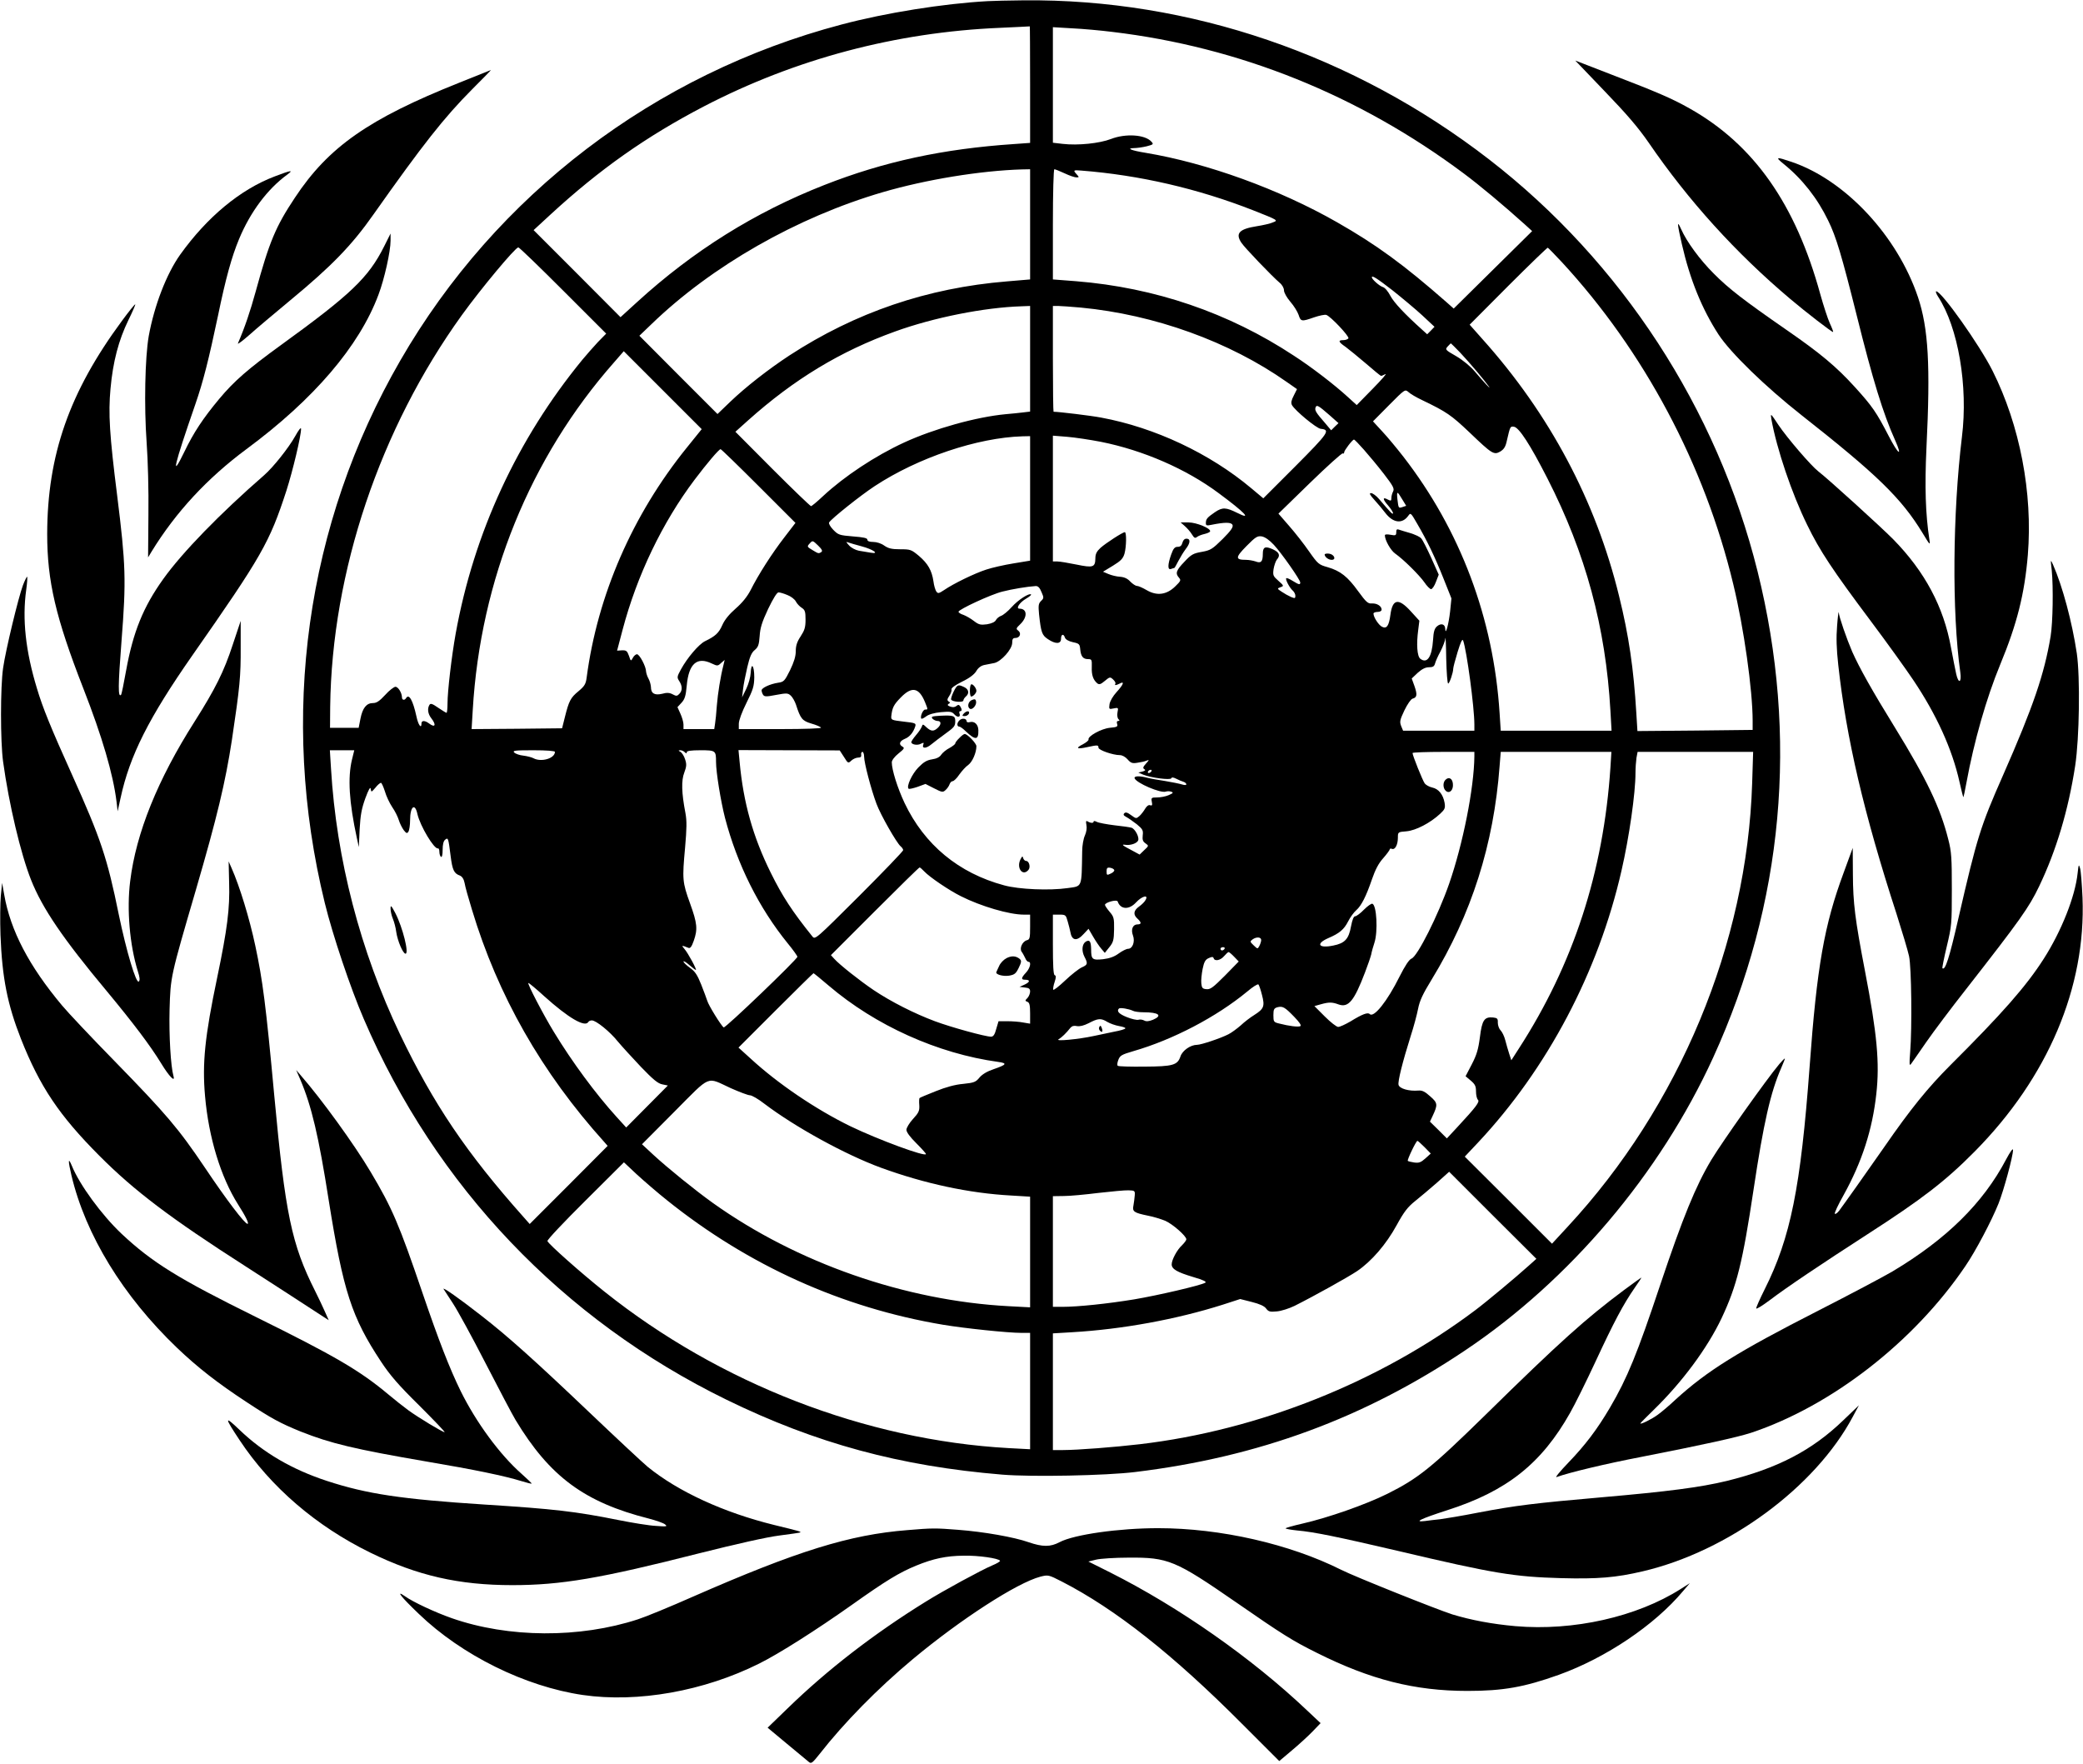
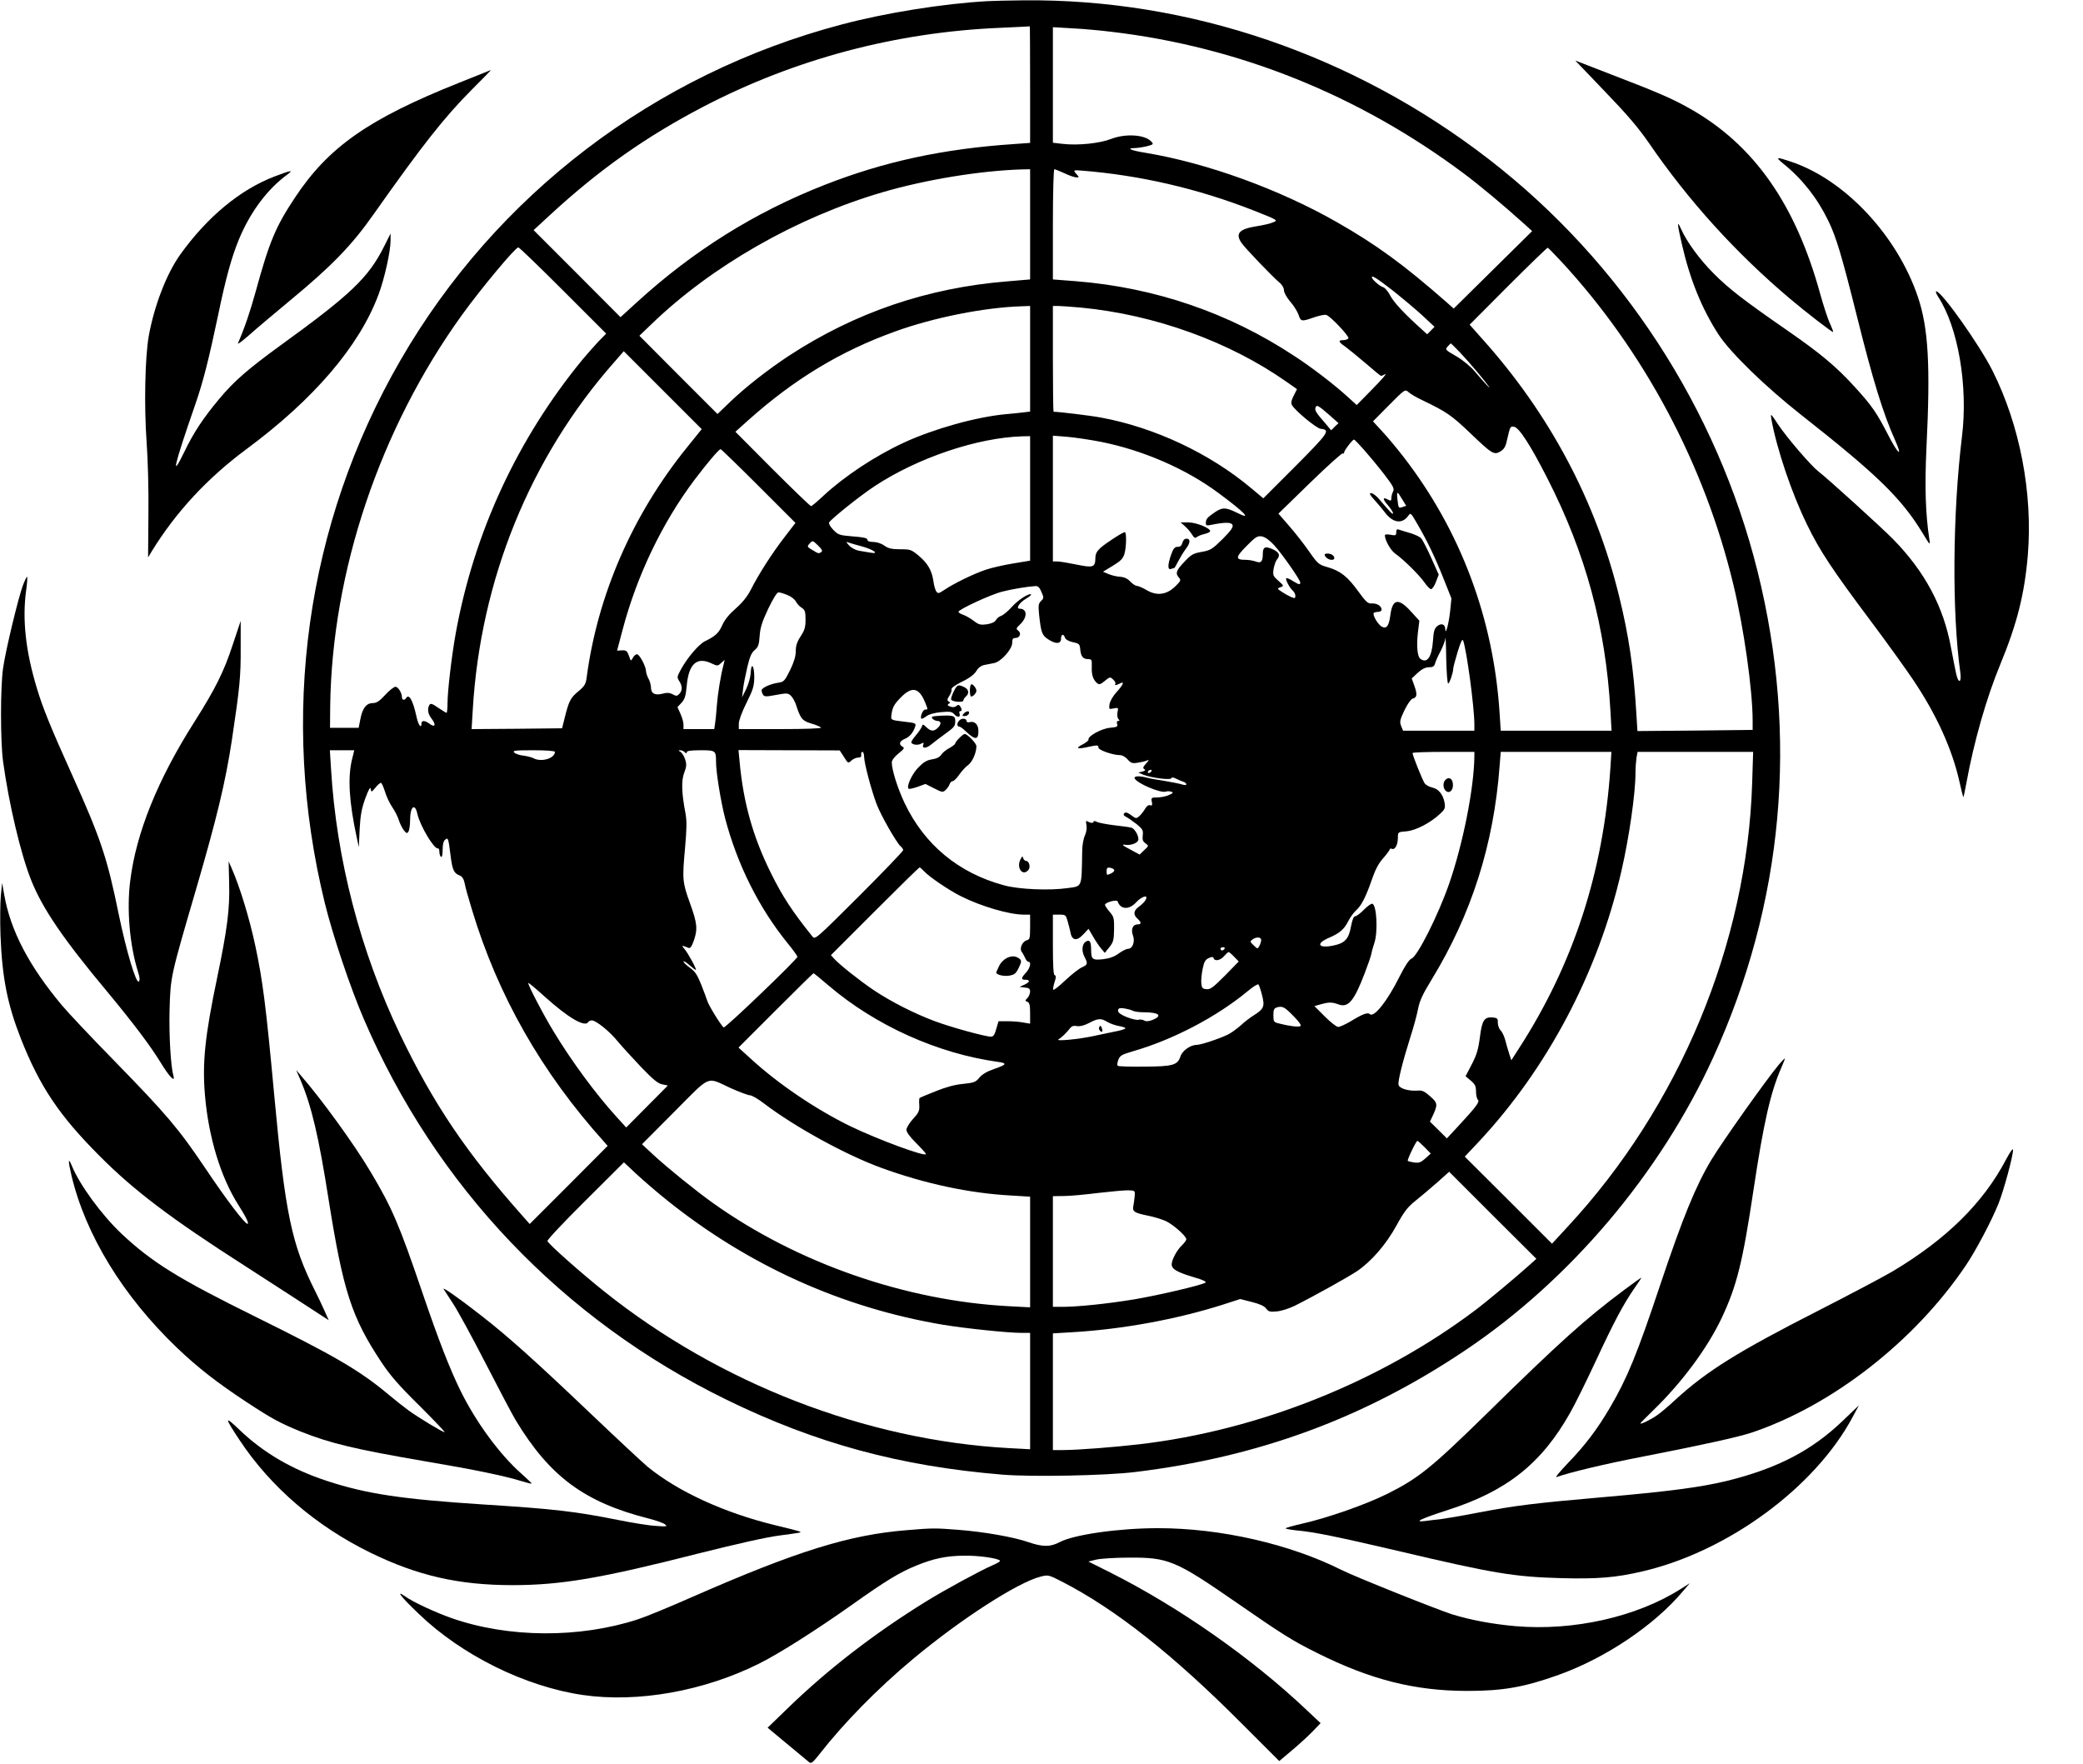
<svg xmlns="http://www.w3.org/2000/svg" version="1.0" width="1280pt" height="1084pt" viewBox="0 0 1280 1084" preserveAspectRatio="xMidYMid meet">
  <g transform="translate(0,1084) scale(0.1,-0.1)" fill="#000000" stroke="none">
    <path d="M6070 10833 c-274 -15 -629 -72 -900 -144 -1147 -303 -2122 -1045 -2710 -2064 -581 -1006 -745 -2188 -464 -3334 48 -196 157 -521 239 -711 442 -1030 1223 -1849 2230 -2341 549 -268 1065 -408 1694 -460 181 -15 637 -6 816 16 758 92 1408 331 2029 748 642 430 1197 1085 1523 1798 433 948 526 1973 273 2989 -249 1000 -836 1901 -1649 2530 -831 643 -1842 988 -2861 978 -91 -1 -190 -3 -220 -5z m260 -512 l0 -359 -97 -7 c-436 -29 -802 -108 -1168 -252 -428 -168 -806 -405 -1150 -719 l-102 -93 -267 268 -267 267 103 95 c303 279 590 481 943 665 562 292 1180 456 1820 483 99 4 181 9 183 9 1 1 2 -160 2 -357z m505 323 c781 -93 1516 -389 2160 -870 98 -73 244 -195 375 -313 l45 -41 -241 -238 -241 -238 -44 39 c-261 229 -430 353 -674 492 -354 202 -797 363 -1175 426 -87 14 -122 28 -72 29 18 0 53 5 78 11 42 11 44 13 29 29 -39 43 -158 51 -248 16 -70 -27 -203 -41 -297 -30 l-60 7 0 355 0 355 118 -7 c64 -3 176 -13 247 -22z m-505 -1182 l0 -339 -142 -12 c-490 -40 -932 -191 -1337 -455 -128 -84 -268 -193 -364 -285 l-78 -75 -240 240 -240 241 73 70 c371 359 895 658 1422 812 267 78 599 132 854 140 l52 1 0 -338z m212 313 c29 -14 62 -25 72 -25 18 0 18 1 3 18 -24 26 -22 28 26 24 360 -28 718 -111 1057 -244 155 -61 155 -62 123 -74 -17 -8 -62 -18 -100 -24 -108 -17 -133 -44 -95 -101 18 -29 192 -210 235 -246 16 -13 27 -33 27 -47 0 -14 17 -44 39 -70 22 -25 44 -61 51 -81 13 -41 18 -42 95 -15 32 11 66 18 75 15 26 -8 143 -132 136 -144 -4 -6 -18 -11 -32 -11 -33 0 -30 -11 14 -41 20 -15 77 -61 126 -103 48 -42 90 -76 93 -76 2 0 14 5 26 11 12 6 -23 -34 -77 -89 l-99 -101 -56 51 c-81 74 -221 182 -331 253 -399 263 -853 418 -1337 457 l-143 11 0 339 c0 194 4 338 9 338 5 0 33 -11 63 -25z m-3082 -720 l265 -265 -51 -52 c-27 -29 -70 -78 -95 -108 -401 -489 -667 -1064 -779 -1684 -25 -140 -50 -353 -50 -428 0 -32 -3 -58 -6 -58 -3 0 -26 14 -51 31 -36 25 -47 29 -54 18 -14 -23 -10 -55 11 -82 33 -42 24 -61 -14 -32 -25 19 -46 19 -46 0 0 -37 -20 -10 -31 43 -22 100 -46 142 -64 112 -9 -15 -25 -12 -25 5 0 27 -23 65 -40 65 -9 0 -38 -22 -63 -50 -35 -38 -53 -50 -75 -50 -40 0 -64 -30 -77 -96 l-11 -56 -88 0 -88 0 1 129 c10 830 305 1708 810 2408 117 162 327 414 346 415 6 0 129 -119 275 -265z m6137 175 c506 -548 878 -1246 1054 -1980 65 -267 119 -651 119 -840 l0 -55 -354 -4 -354 -3 -7 113 c-16 268 -46 475 -106 717 -143 585 -428 1120 -840 1579 l-78 88 237 238 c130 130 240 236 243 235 4 -2 42 -41 86 -88z m-1040 -174 c59 -47 142 -116 183 -154 l75 -70 -22 -23 -23 -23 -32 29 c-109 98 -172 166 -194 207 -14 27 -33 50 -46 54 -21 6 -68 48 -68 60 0 14 30 -5 127 -80z m-2227 -420 l0 -325 -42 -5 c-24 -3 -72 -8 -108 -11 -181 -17 -439 -89 -624 -174 -178 -82 -368 -208 -498 -329 -36 -34 -70 -62 -74 -62 -5 0 -112 103 -237 228 l-228 229 78 70 c283 253 567 425 903 546 237 86 549 148 778 155 l52 2 0 -324z m312 314 c452 -43 913 -209 1265 -457 l63 -44 -20 -40 c-15 -29 -18 -44 -11 -58 19 -34 150 -143 177 -146 61 -6 49 -24 -155 -229 l-198 -198 -74 62 c-255 214 -593 373 -922 434 -62 12 -262 36 -293 36 -2 0 -4 146 -4 325 l0 325 33 0 c17 0 80 -5 139 -10z m2331 -277 c56 -59 151 -172 176 -208 17 -25 -30 26 -87 93 -25 30 -72 69 -113 93 -68 39 -70 41 -53 60 9 10 18 19 20 19 1 0 27 -26 57 -57z m-4753 -584 c-333 -412 -548 -905 -615 -1412 -5 -40 -13 -53 -50 -84 -49 -40 -59 -60 -84 -160 l-17 -68 -278 -3 -278 -2 7 117 c47 801 353 1552 868 2136 l60 69 240 -240 239 -239 -92 -114z m4520 292 c150 -72 178 -92 290 -198 140 -134 150 -140 190 -117 22 14 32 29 40 68 20 86 20 87 43 84 31 -4 100 -110 206 -318 235 -460 358 -914 387 -1427 l7 -123 -341 0 -340 0 -7 108 c-37 583 -242 1126 -593 1578 -39 50 -96 119 -128 153 l-57 62 98 99 c98 99 99 99 120 81 11 -11 49 -33 85 -50z m-569 -93 l54 -48 -23 -22 -22 -22 -37 44 c-57 65 -65 79 -59 96 7 19 17 13 87 -48z m-1841 -510 l0 -383 -103 -17 c-56 -9 -131 -26 -167 -38 -71 -23 -201 -86 -259 -126 -32 -21 -37 -22 -47 -9 -6 8 -15 37 -18 63 -10 67 -34 109 -89 156 -47 39 -52 41 -115 41 -53 0 -73 5 -99 23 -18 13 -46 22 -67 22 -24 0 -36 5 -36 14 0 10 -24 15 -89 20 -83 7 -90 9 -121 41 -18 19 -29 38 -25 45 14 23 193 166 280 223 266 175 632 298 908 306 l47 1 0 -382z m436 347 c259 -52 522 -166 721 -314 165 -122 210 -170 115 -122 -69 34 -90 35 -136 4 -48 -33 -56 -42 -56 -67 0 -15 5 -17 33 -11 84 17 124 17 131 -1 5 -13 -10 -35 -61 -86 -63 -62 -73 -69 -128 -79 -53 -9 -66 -17 -107 -61 -51 -53 -57 -71 -33 -98 13 -15 11 -20 -23 -53 -53 -52 -113 -60 -176 -23 -24 14 -51 26 -60 26 -8 0 -26 12 -40 26 -16 18 -36 28 -63 30 -21 1 -53 9 -72 17 l-33 14 61 37 c49 30 62 44 71 74 12 44 13 132 2 132 -13 0 -115 -66 -149 -96 -24 -22 -32 -38 -32 -65 -1 -55 -14 -59 -116 -38 -49 10 -102 19 -117 19 l-28 0 0 386 0 387 88 -7 c48 -4 141 -18 208 -31z m1615 -48 c30 -34 86 -101 123 -149 57 -74 65 -90 57 -107 -6 -11 -11 -29 -11 -41 0 -18 -3 -19 -21 -10 -34 19 -34 3 0 -35 17 -20 31 -41 31 -48 -1 -11 -11 -1 -86 87 -17 20 -39 36 -49 36 -13 0 -8 -10 21 -42 22 -24 52 -60 67 -80 48 -62 104 -69 141 -17 14 20 16 18 54 -48 62 -106 109 -204 162 -337 l49 -123 -8 -79 c-9 -81 -29 -153 -30 -108 -1 29 -25 37 -50 16 -16 -13 -22 -33 -25 -85 -7 -104 -36 -147 -78 -115 -20 15 -25 90 -13 178 l7 56 -52 57 c-76 84 -113 78 -126 -21 -9 -68 -23 -88 -52 -73 -21 11 -52 59 -52 81 0 5 11 10 25 10 15 0 25 6 25 14 0 22 -29 40 -60 38 -24 -2 -35 8 -84 75 -65 90 -109 125 -188 148 -54 15 -60 20 -114 97 -31 45 -86 115 -122 156 l-66 76 193 188 c106 103 197 185 202 182 5 -3 9 0 9 7 0 11 50 77 60 78 3 1 30 -27 61 -62z m-3719 -224 l226 -226 -69 -90 c-75 -97 -159 -228 -207 -324 -21 -40 -51 -77 -91 -112 -39 -34 -68 -69 -82 -101 -22 -50 -43 -69 -107 -100 -38 -19 -108 -101 -147 -172 -25 -46 -26 -50 -11 -73 20 -31 20 -59 0 -79 -13 -14 -19 -14 -41 -2 -19 10 -36 11 -64 3 -47 -11 -69 2 -69 42 -1 14 -7 37 -15 51 -8 14 -14 34 -15 44 0 30 -40 106 -56 106 -7 0 -19 -10 -25 -22 -12 -22 -13 -22 -24 12 -11 30 -16 35 -43 34 l-30 -2 34 129 c88 333 244 658 442 921 77 102 150 188 160 188 4 0 109 -102 234 -227z m3957 -85 l22 -36 -21 -7 c-27 -9 -26 -9 -33 48 -5 52 -2 52 32 -5z m-791 -276 c49 -53 162 -215 162 -231 0 -16 -8 -14 -47 10 -19 12 -36 19 -39 16 -7 -7 21 -60 40 -76 9 -8 16 -22 16 -32 0 -16 -3 -17 -27 -7 -16 7 -41 21 -57 32 -29 19 -29 20 -7 28 21 7 21 9 -13 39 -33 29 -35 34 -30 72 4 23 13 49 20 58 23 26 16 45 -25 64 -47 21 -61 14 -61 -28 0 -48 -11 -60 -44 -47 -15 5 -42 10 -59 10 -67 0 -67 14 2 84 57 58 68 64 95 60 20 -4 46 -22 74 -52z m-2781 -44 c-17 -11 -18 -10 -56 13 -32 19 -33 21 -15 40 17 19 18 19 51 -13 24 -23 29 -34 20 -40z m248 35 c71 -19 113 -49 55 -39 -19 3 -52 9 -72 12 -21 4 -47 18 -60 32 -21 23 -21 25 -3 18 11 -4 47 -14 80 -23z m1105 -281 c15 -34 15 -38 -3 -55 -16 -16 -17 -28 -12 -82 12 -111 18 -128 54 -152 47 -32 81 -31 81 2 0 29 16 33 24 7 4 -11 22 -22 49 -28 39 -8 42 -12 45 -44 4 -44 18 -60 48 -60 23 0 24 -4 23 -48 -2 -49 8 -79 34 -101 12 -9 21 -6 46 15 30 25 33 26 51 9 11 -10 17 -22 14 -26 -7 -12 3 -11 27 1 31 17 23 -6 -20 -53 -22 -24 -40 -55 -43 -74 -4 -31 -3 -32 25 -26 29 6 30 5 24 -24 -3 -17 -1 -35 6 -42 8 -8 8 -11 -2 -11 -8 0 -10 -7 -6 -19 5 -16 -1 -19 -45 -23 -52 -5 -137 -52 -131 -72 2 -5 -14 -18 -34 -29 -48 -24 -39 -32 25 -18 65 14 70 14 70 -3 0 -15 89 -46 132 -46 14 0 34 -11 47 -26 19 -22 29 -26 59 -21 21 3 46 8 57 13 18 7 18 5 -3 -18 -18 -20 -21 -28 -10 -34 9 -6 6 -10 -12 -15 l-25 -6 30 -13 c47 -19 168 -35 173 -22 2 7 12 6 30 -3 15 -8 35 -16 45 -19 9 -3 17 -10 17 -15 0 -6 -11 -6 -27 -1 -16 5 -62 14 -103 21 -41 6 -91 15 -110 20 -50 13 -82 11 -78 -3 10 -29 161 -94 192 -82 9 3 24 3 34 -1 14 -5 11 -9 -17 -21 -18 -8 -50 -14 -71 -14 -35 0 -37 -2 -32 -27 4 -20 2 -25 -10 -21 -9 4 -21 -4 -31 -21 -8 -14 -24 -35 -35 -45 -20 -17 -21 -17 -51 5 -23 17 -34 20 -42 12 -8 -8 -5 -14 12 -23 13 -7 42 -27 65 -45 35 -29 40 -37 36 -68 -3 -27 1 -38 17 -49 21 -15 21 -15 -8 -42 l-28 -27 -48 26 c-58 30 -67 38 -40 34 31 -5 72 9 79 27 8 20 -19 71 -41 78 -10 3 -57 10 -105 15 -48 6 -97 15 -108 21 -12 6 -20 7 -20 1 0 -10 -19 -9 -37 2 -10 6 -11 0 -7 -22 4 -19 0 -43 -9 -64 -9 -19 -17 -62 -17 -98 -4 -228 2 -213 -90 -226 -111 -16 -299 -8 -390 17 -279 75 -489 249 -611 505 -44 93 -79 205 -79 251 0 12 17 35 41 54 35 28 39 34 25 42 -25 14 -19 34 14 48 30 12 52 39 64 76 6 20 2 22 -71 30 -75 9 -78 10 -76 34 6 52 14 69 58 114 68 70 112 62 149 -28 19 -47 19 -46 1 -46 -14 0 -33 -46 -23 -56 3 -2 16 4 29 14 15 12 49 22 90 26 58 5 68 4 84 -14 19 -21 40 -17 31 6 -3 8 -1 14 4 14 12 0 12 11 1 29 -8 12 -13 12 -24 3 -9 -8 -22 -9 -37 -4 -17 6 -20 11 -11 17 11 6 11 9 0 15 -10 7 -9 14 5 35 10 15 15 32 13 39 -3 8 22 26 64 47 46 22 76 45 88 65 12 21 30 34 50 38 17 3 44 9 61 12 42 9 110 85 110 124 0 23 4 30 20 30 27 0 38 29 17 45 -15 11 -13 15 12 39 46 44 44 96 -4 96 -25 0 0 38 41 62 19 11 33 23 30 25 -11 11 -80 -33 -119 -77 -23 -26 -53 -50 -65 -54 -12 -4 -27 -16 -32 -26 -6 -12 -26 -21 -55 -26 -39 -5 -50 -3 -80 20 -19 15 -49 32 -65 38 -17 5 -30 14 -30 19 0 14 200 107 270 124 58 15 154 31 205 34 14 0 24 -10 35 -37z m-1562 -18 c22 -8 45 -26 52 -39 7 -14 24 -32 37 -40 20 -13 23 -24 23 -73 0 -47 -6 -65 -30 -102 -22 -33 -30 -57 -30 -91 0 -32 -11 -67 -35 -117 -33 -66 -38 -72 -73 -77 -51 -8 -102 -32 -102 -47 0 -7 4 -19 9 -27 8 -12 19 -13 80 -1 65 12 73 12 91 -5 10 -9 24 -34 31 -54 28 -87 38 -100 95 -117 29 -8 56 -20 59 -25 4 -5 -94 -9 -249 -9 l-256 0 0 33 c0 20 19 72 47 128 41 82 47 102 48 158 0 72 -19 96 -22 26 -1 -24 -13 -68 -27 -97 l-26 -53 6 50 c3 28 15 88 26 135 15 64 26 90 46 106 21 18 26 31 30 85 3 50 14 86 52 167 31 64 54 102 64 102 9 0 33 -7 54 -16z m4061 -544 c8 0 31 67 31 91 0 8 12 54 27 103 19 62 29 83 34 70 22 -61 69 -410 69 -516 l0 -38 -219 0 -219 0 -12 29 c-10 26 -8 37 20 96 19 39 40 69 50 72 28 7 30 25 12 77 l-17 47 37 35 c26 23 47 34 69 34 24 0 32 5 37 22 3 13 18 47 34 76 15 30 29 66 30 81 1 14 4 -43 5 -126 2 -84 7 -153 12 -153z m-4525 123 c34 -16 37 -16 57 3 l22 19 -7 -30 c-19 -74 -35 -176 -41 -250 -3 -44 -8 -95 -11 -112 l-5 -33 -94 0 -95 0 0 28 c0 15 -9 45 -19 67 l-18 40 25 27 c20 22 26 41 32 105 12 135 63 180 154 136z m-2211 -590 c-27 -112 -18 -261 30 -483 l12 -55 5 110 c5 88 12 126 35 190 20 54 31 73 33 58 3 -22 4 -22 29 7 13 17 29 30 34 30 4 0 15 -24 24 -52 8 -29 29 -73 45 -97 17 -24 35 -61 41 -81 6 -20 20 -47 30 -61 16 -20 20 -22 29 -9 5 8 10 40 10 70 0 85 30 109 45 38 17 -74 103 -217 126 -211 5 2 9 -8 9 -21 0 -14 5 -28 10 -31 6 -4 10 13 10 43 0 32 5 54 15 62 19 16 20 11 34 -99 11 -88 21 -108 57 -121 14 -6 24 -21 29 -46 3 -21 24 -94 45 -163 159 -528 428 -1001 814 -1429 l20 -23 -239 -240 -240 -240 -38 43 c-350 393 -553 694 -759 1123 -244 511 -391 1076 -424 1633 l-7 112 75 0 75 0 -14 -57z m1247 47 c0 -40 -84 -65 -132 -39 -11 6 -39 13 -62 16 -22 2 -48 11 -56 19 -12 12 3 14 118 14 81 0 132 -4 132 -10z m798 -2 c9 -9 12 -9 12 0 0 8 25 12 84 12 94 0 96 -2 96 -72 0 -63 29 -241 55 -343 75 -286 208 -553 386 -772 33 -40 59 -77 59 -82 0 -15 -443 -440 -453 -434 -14 8 -94 137 -101 164 -4 13 -21 58 -37 99 -24 60 -38 81 -69 103 -22 16 -40 33 -40 39 0 5 16 -4 35 -21 20 -17 38 -31 41 -31 8 0 -48 104 -70 129 -20 23 -18 24 24 7 11 -5 20 6 33 43 25 71 22 107 -23 231 -47 130 -48 147 -30 344 10 115 11 162 2 210 -24 124 -26 201 -7 249 14 38 15 51 5 81 -6 20 -19 40 -28 46 -15 8 -15 9 -1 10 8 0 20 -5 27 -12z m978 -29 c25 -40 26 -41 46 -22 11 10 30 18 42 18 14 0 20 5 18 18 -2 9 2 17 8 17 5 0 10 -14 10 -30 0 -37 43 -201 76 -289 26 -70 123 -239 148 -261 9 -7 16 -18 16 -24 0 -6 -122 -133 -270 -281 -268 -267 -271 -270 -288 -249 -123 153 -184 246 -256 392 -109 220 -168 430 -191 680 l-7 73 311 -1 311 -1 26 -40z m3874 4 c-2 -196 -70 -538 -155 -783 -67 -193 -195 -447 -231 -460 -15 -6 -39 -42 -74 -111 -75 -151 -158 -255 -183 -230 -12 12 -45 0 -118 -45 -31 -18 -65 -34 -76 -34 -10 0 -47 29 -82 64 l-64 64 39 11 c50 14 70 14 110 -1 60 -21 95 21 162 197 17 44 34 94 38 110 3 17 12 49 20 73 22 68 14 230 -13 239 -6 2 -29 -14 -51 -36 -22 -23 -47 -41 -54 -41 -10 0 -18 -21 -26 -62 -14 -78 -38 -104 -109 -118 -91 -19 -110 11 -30 46 68 29 96 53 121 102 13 26 36 57 50 69 32 28 61 86 97 191 20 58 40 97 69 129 22 25 40 50 40 54 0 5 6 6 14 3 19 -7 36 26 36 69 0 34 0 35 53 39 57 5 146 51 207 108 29 27 32 35 27 67 -9 51 -37 86 -76 94 -18 4 -38 15 -46 25 -13 18 -75 172 -75 187 0 4 86 7 190 7 l190 0 0 -27z m836 -70 c-43 -642 -228 -1209 -564 -1728 l-45 -70 -13 40 c-7 22 -18 59 -24 83 -6 24 -19 51 -29 61 -9 9 -17 30 -17 47 1 25 -3 29 -29 32 -54 5 -68 -16 -81 -121 -10 -76 -20 -109 -50 -167 l-38 -73 32 -27 c26 -22 32 -34 32 -66 0 -22 5 -45 12 -52 12 -12 -10 -42 -126 -167 l-65 -70 -52 52 -52 51 16 34 c33 70 32 81 -14 121 -32 29 -49 38 -73 36 -59 -5 -116 12 -122 35 -5 22 24 139 75 301 18 55 38 130 45 166 10 51 29 91 84 181 244 400 381 828 417 1311 l7 87 340 0 340 0 -6 -97z m871 -95 c-31 -987 -447 -1986 -1134 -2726 l-96 -104 -268 268 -268 267 81 86 c426 454 740 1048 882 1671 47 204 86 475 86 600 0 30 3 72 6 93 l7 37 355 0 355 0 -6 -192z m-3692 72 c-3 -5 -11 -10 -16 -10 -6 0 -7 5 -4 10 3 6 11 10 16 10 6 0 7 -4 4 -10z m-1395 -615 c33 -35 154 -117 225 -152 123 -62 297 -113 386 -113 l39 0 0 -76 c0 -66 -2 -77 -19 -81 -28 -7 -48 -50 -33 -71 7 -9 16 -27 22 -39 5 -13 14 -23 20 -23 19 0 10 -39 -15 -66 -30 -32 -32 -44 -7 -44 33 0 33 -13 0 -29 l-33 -15 33 -4 c25 -2 32 -8 32 -24 0 -12 -7 -30 -16 -40 -16 -16 -16 -18 0 -24 12 -5 16 -20 16 -70 l0 -64 -42 7 c-24 5 -68 8 -98 8 l-54 0 -14 -47 c-9 -35 -18 -48 -32 -48 -35 0 -246 58 -345 95 -126 47 -270 120 -376 191 -86 58 -211 157 -243 193 l-20 22 269 269 c149 149 272 270 276 270 3 0 16 -11 29 -25z m1167 9 c2 -6 -8 -16 -22 -22 -23 -11 -25 -10 -25 14 0 20 4 25 22 22 12 -2 23 -8 25 -14z m193 -183 c-5 -11 -23 -29 -40 -41 -35 -25 -38 -50 -10 -75 25 -23 25 -35 0 -35 -29 0 -42 -31 -28 -68 14 -37 -2 -82 -30 -82 -10 0 -36 -13 -58 -29 -27 -20 -56 -30 -96 -35 -66 -7 -73 -1 -73 61 -1 49 -9 61 -33 47 -23 -15 -27 -56 -8 -93 22 -42 20 -49 -16 -65 -18 -8 -64 -44 -103 -81 -38 -36 -71 -62 -73 -56 -2 6 2 28 9 48 9 28 9 38 0 41 -8 3 -11 58 -11 188 l0 184 40 0 c38 0 40 -2 51 -42 7 -24 14 -52 16 -63 9 -56 40 -61 83 -13 l29 31 28 -48 c15 -26 38 -60 50 -74 l22 -26 28 35 c24 30 28 43 29 110 1 69 -2 78 -28 108 -15 18 -28 37 -28 42 0 15 73 35 78 21 17 -50 70 -53 113 -6 36 39 78 50 59 16z m710 -247 c0 -8 -5 -24 -11 -36 -11 -20 -11 -20 -35 3 -23 22 -24 24 -8 36 24 18 54 16 54 -3z m-225 -54 c-3 -5 -10 -10 -16 -10 -5 0 -9 5 -9 10 0 6 7 10 16 10 8 0 12 -4 9 -10z m59 -49 l28 -29 -85 -87 c-73 -73 -90 -86 -114 -83 -24 2 -28 8 -31 36 -2 18 2 57 8 88 9 44 17 58 38 67 20 9 26 9 30 -1 6 -20 41 -14 64 13 12 14 24 25 28 25 3 0 19 -13 34 -29z m-2492 -177 c287 -245 670 -418 1042 -469 58 -8 52 -17 -29 -45 -39 -13 -69 -31 -86 -51 -23 -28 -33 -32 -100 -39 -49 -4 -107 -20 -169 -45 -52 -21 -97 -39 -99 -42 -3 -2 -4 -22 -2 -44 2 -35 -4 -47 -39 -85 -22 -24 -40 -54 -40 -66 0 -15 22 -44 60 -82 33 -33 60 -63 60 -67 0 -20 -293 88 -465 171 -211 103 -445 261 -613 416 l-74 67 229 229 c125 125 230 228 232 228 2 0 44 -34 93 -76z m-1747 -66 c148 -133 249 -192 270 -158 3 6 13 10 22 10 26 0 111 -69 159 -129 26 -31 90 -101 143 -157 74 -77 104 -102 131 -107 l34 -7 -128 -129 -128 -129 -60 66 c-127 140 -272 336 -385 522 -63 103 -166 300 -156 300 4 0 49 -37 98 -82z m4410 8 c18 -69 12 -85 -48 -123 -23 -14 -61 -43 -83 -64 -23 -20 -57 -45 -75 -54 -46 -24 -168 -65 -193 -65 -40 0 -90 -35 -102 -71 -18 -54 -46 -62 -222 -63 -85 -1 -158 1 -163 5 -5 3 -4 18 3 36 10 27 20 33 92 54 243 70 511 210 701 367 33 28 63 47 68 43 4 -4 14 -33 22 -65z m198 -134 c31 -32 45 -52 38 -57 -12 -7 -69 0 -131 16 -33 8 -35 11 -35 51 0 36 4 43 25 49 32 8 45 1 103 -59z m-991 37 c9 -5 38 -9 65 -9 94 0 119 -20 58 -46 -26 -10 -41 -12 -55 -4 -10 5 -26 7 -34 4 -9 -3 -41 4 -71 16 -50 20 -65 37 -49 53 7 7 61 -2 86 -14z m-158 -68 c17 -10 50 -22 74 -26 23 -4 40 -10 37 -14 -2 -5 -33 -14 -67 -20 -35 -7 -92 -19 -128 -27 -93 -20 -239 -34 -215 -20 19 11 47 38 73 71 10 11 22 14 40 10 18 -3 42 3 72 18 57 30 75 32 114 8z m-2314 -407 c54 -24 107 -44 118 -44 12 0 52 -23 89 -52 190 -144 498 -313 716 -393 269 -98 542 -157 801 -171 l116 -7 0 -340 0 -340 -132 7 c-637 34 -1301 266 -1817 634 -109 78 -277 214 -366 296 l-70 65 200 201 c228 229 193 214 345 144z m4264 -363 l38 -39 -33 -30 c-28 -25 -40 -29 -69 -25 -19 3 -37 7 -39 10 -6 4 51 123 59 123 3 0 23 -18 44 -39z m-4654 -327 c499 -400 1075 -660 1695 -764 132 -22 398 -50 482 -50 l53 0 0 -358 0 -357 -132 7 c-878 49 -1776 397 -2483 961 -141 112 -344 292 -351 311 -3 7 102 118 233 248 l237 236 80 -75 c45 -41 128 -113 186 -159z m5293 -402 c-74 -67 -261 -223 -328 -273 -585 -440 -1329 -737 -2060 -823 -153 -18 -384 -36 -472 -36 l-63 0 0 359 0 358 118 7 c309 18 641 79 925 169 l108 35 71 -18 c48 -12 77 -25 88 -40 15 -20 24 -22 66 -18 27 2 76 18 109 34 118 59 330 177 385 214 88 60 178 164 242 281 46 84 68 112 114 149 31 25 91 75 133 112 l76 68 268 -268 268 -267 -48 -43z m-2420 433 c-1 -16 -5 -44 -8 -62 -8 -38 3 -45 90 -63 33 -6 80 -21 105 -31 46 -20 130 -94 130 -114 0 -6 -12 -22 -26 -36 -31 -28 -64 -90 -64 -118 0 -29 33 -48 133 -78 62 -18 84 -29 73 -35 -31 -17 -288 -77 -436 -102 -164 -27 -347 -46 -442 -46 l-58 0 0 340 0 340 68 1 c37 0 132 9 212 19 80 9 163 17 185 16 38 -1 40 -3 38 -31z" />
    <path d="M7281 7607 c14 -12 34 -35 43 -50 14 -23 20 -26 32 -16 8 6 28 14 46 18 17 4 33 11 34 16 6 18 -84 55 -133 55 l-48 0 26 -23z" />
    <path d="M7266 7505 c-5 -18 -13 -25 -29 -25 -18 0 -27 -10 -40 -47 -22 -62 -23 -97 -1 -89 9 3 17 6 20 6 2 0 13 19 25 43 12 23 32 56 45 73 29 37 31 64 5 64 -12 0 -21 -9 -25 -25z" />
    <path d="M8580 7570 c0 -20 -4 -22 -35 -16 -22 4 -35 3 -35 -3 0 -30 36 -94 64 -113 51 -36 146 -130 178 -175 16 -24 35 -43 42 -43 7 0 21 20 30 45 l17 44 -46 103 c-26 57 -53 111 -62 120 -8 10 -39 24 -69 33 -29 8 -60 18 -69 21 -11 4 -15 0 -15 -16z" />
    <path d="M8140 7433 c0 -15 23 -33 43 -33 30 0 16 34 -16 38 -15 2 -27 -1 -27 -5z" />
    <path d="M5967 6634 c-10 -10 -9 -74 1 -74 12 0 32 22 32 35 0 18 -25 47 -33 39z" />
    <path d="M5860 6590 c-11 -23 -18 -45 -15 -49 8 -14 75 -19 75 -5 0 6 7 17 15 24 23 19 18 45 -10 58 -38 18 -43 16 -65 -28z" />
-     <path d="M5973 6539 c-24 -9 -31 -43 -13 -54 15 -9 42 22 38 44 -2 15 -8 17 -25 10z" />
    <path d="M5922 6455 c-11 -13 -10 -15 7 -15 10 0 21 7 25 15 7 19 -15 19 -32 0z" />
    <path d="M5777 6442 c-50 -3 -57 -5 -47 -18 7 -7 21 -14 31 -14 24 0 24 -22 1 -43 -25 -23 -41 -21 -69 4 -22 21 -23 21 -29 3 -4 -10 -20 -34 -36 -52 -15 -18 -28 -37 -28 -42 0 -15 38 -22 59 -10 17 8 19 8 15 -4 -11 -27 17 -27 50 1 19 15 56 44 83 63 58 42 63 48 63 81 0 31 -12 35 -93 31z" />
    <path d="M5895 6413 c-16 -16 -16 -38 1 -38 5 0 23 -13 39 -29 59 -56 79 -54 77 8 -1 35 -24 56 -52 49 -11 -3 -20 -1 -20 5 0 18 -29 22 -45 5z" />
    <path d="M5895 6305 c-14 -13 -25 -28 -25 -33 0 -5 -16 -17 -35 -28 -20 -10 -43 -29 -51 -41 -9 -15 -29 -25 -57 -29 -32 -5 -52 -17 -84 -50 -39 -40 -74 -116 -60 -130 3 -4 28 2 55 11 l49 18 53 -27 c49 -25 54 -26 71 -10 10 9 21 25 24 35 4 11 12 19 19 19 7 0 26 18 41 41 16 22 40 49 55 59 25 18 50 75 50 115 0 17 -55 75 -72 75 -5 0 -20 -11 -33 -25z" />
    <path d="M6270 5558 c-25 -53 15 -105 50 -63 14 17 4 55 -15 55 -7 0 -15 8 -18 18 -3 14 -6 12 -17 -10z" />
-     <path d="M2400 5257 c0 -15 6 -43 14 -62 8 -19 18 -56 21 -82 8 -54 41 -133 57 -133 23 0 -18 163 -62 248 -26 49 -30 53 -30 29z" />
    <path d="M8882 6048 c-17 -17 -15 -53 3 -68 23 -19 47 6 43 44 -3 33 -25 45 -46 24z" />
-     <path d="M6184 4952 c-17 -9 -37 -30 -44 -47 -8 -16 -15 -33 -17 -37 -9 -15 40 -29 78 -23 34 6 42 13 59 48 16 33 18 43 8 53 -23 21 -52 23 -84 6z" />
+     <path d="M6184 4952 c-17 -9 -37 -30 -44 -47 -8 -16 -15 -33 -17 -37 -9 -15 40 -29 78 -23 34 6 42 13 59 48 16 33 18 43 8 53 -23 21 -52 23 -84 6" />
    <path d="M6756 4531 c-5 -7 -3 -18 3 -24 14 -14 20 -6 11 17 -5 15 -9 16 -14 7z" />
    <path d="M9862 10278 c135 -140 205 -222 268 -313 245 -358 537 -680 870 -961 97 -82 255 -204 264 -204 3 0 -6 24 -20 54 -13 29 -39 109 -58 177 -152 555 -409 921 -804 1143 -108 61 -199 100 -475 206 l-227 88 182 -190z" />
    <path d="M2820 10331 c-554 -221 -802 -394 -1008 -706 -119 -179 -157 -271 -241 -577 -34 -123 -66 -218 -109 -318 -3 -8 28 15 69 51 40 36 155 133 254 215 253 209 377 337 509 525 305 432 435 597 608 771 65 65 117 118 115 118 -1 -1 -90 -36 -197 -79z" />
    <path d="M10960 9833 c116 -94 207 -210 274 -348 49 -99 83 -214 176 -585 98 -394 162 -602 235 -764 48 -108 21 -91 -39 25 -76 147 -101 183 -209 302 -113 124 -209 205 -422 352 -261 181 -353 252 -445 345 -85 85 -165 194 -200 273 -26 58 -24 34 5 -93 50 -219 124 -399 225 -555 74 -113 287 -320 509 -495 464 -365 614 -510 745 -725 46 -76 48 -78 42 -40 -24 157 -29 325 -18 563 25 507 12 734 -52 926 -127 377 -446 719 -776 831 -97 33 -103 31 -50 -12z" />
    <path d="M1688 9756 c-211 -80 -415 -249 -581 -481 -84 -118 -159 -313 -193 -500 -23 -132 -29 -431 -13 -653 8 -110 13 -294 11 -447 l-2 -260 21 35 c149 243 342 451 583 630 414 306 694 633 812 950 36 95 74 265 74 331 l0 44 -39 -78 c-97 -194 -206 -297 -641 -612 -193 -140 -282 -217 -372 -325 -100 -120 -158 -207 -216 -328 -84 -173 -64 -88 68 293 49 141 83 277 140 547 47 228 84 361 129 469 69 166 174 307 296 396 41 30 25 28 -77 -11z" />
    <path d="M11909 9018 c124 -189 186 -551 147 -863 -57 -469 -62 -1076 -10 -1446 9 -64 -11 -73 -25 -11 -6 26 -20 99 -32 162 -45 251 -161 468 -355 666 -72 73 -402 373 -461 418 -44 34 -191 205 -244 284 -49 74 -50 75 -44 37 33 -184 126 -459 220 -650 77 -159 157 -279 390 -590 99 -132 216 -295 261 -362 144 -214 240 -426 285 -627 11 -50 22 -92 23 -94 2 -2 11 39 20 90 46 251 122 518 207 724 104 251 150 435 170 674 31 381 -49 797 -217 1132 -80 159 -313 488 -346 488 -5 0 0 -15 11 -32z" />
-     <path d="M749 8868 c-323 -437 -458 -824 -459 -1309 0 -290 52 -513 222 -949 116 -297 183 -526 204 -695 l7 -60 18 82 c56 260 174 493 439 873 430 615 476 696 580 1015 39 122 90 335 90 380 0 12 -15 -7 -36 -45 -41 -73 -135 -191 -191 -240 -269 -234 -502 -473 -620 -638 -123 -172 -185 -325 -228 -562 -14 -79 -28 -147 -31 -149 -19 -20 -19 52 3 334 29 369 26 465 -27 890 -47 372 -55 504 -41 656 15 167 50 299 110 422 26 53 45 97 42 97 -4 0 -41 -46 -82 -102z" />
-     <path d="M12608 7335 c10 -103 7 -319 -7 -405 -39 -233 -106 -430 -293 -855 -138 -313 -159 -379 -273 -875 -57 -249 -82 -326 -99 -309 -2 2 10 63 27 134 30 126 31 137 31 350 0 193 -2 231 -22 308 -49 195 -133 370 -328 687 -139 225 -218 366 -262 465 -34 79 -81 214 -83 242 -1 10 -6 -27 -10 -82 -6 -72 -4 -140 7 -240 49 -448 157 -912 358 -1530 35 -110 70 -227 77 -260 15 -67 19 -439 7 -590 -6 -72 -5 -87 5 -73 6 9 49 69 94 135 45 65 154 210 243 323 336 430 388 504 450 633 106 221 180 469 222 742 26 171 31 543 10 690 -29 194 -88 413 -146 545 -16 35 -16 34 -8 -35z" />
    <path d="M141 7244 c-28 -75 -106 -397 -122 -509 -17 -116 -17 -453 0 -575 36 -261 108 -566 172 -727 69 -174 196 -361 465 -683 165 -199 267 -334 335 -445 48 -79 87 -119 75 -77 -17 60 -28 250 -24 408 6 204 5 200 162 737 130 446 181 659 221 920 49 328 55 391 54 572 l0 160 -49 -147 c-54 -165 -107 -271 -235 -473 -226 -355 -359 -684 -395 -979 -22 -174 -3 -393 47 -554 12 -37 14 -55 6 -63 -16 -16 -76 184 -123 411 -71 349 -111 468 -288 861 -129 286 -180 411 -215 529 -70 230 -91 426 -66 605 6 42 8 79 6 81 -2 3 -14 -21 -26 -52z" />
-     <path d="M11329 5477 c-119 -321 -164 -574 -209 -1192 -55 -743 -117 -1050 -276 -1367 -30 -60 -54 -114 -52 -118 2 -5 39 18 83 51 104 79 314 220 599 404 337 217 481 328 661 510 449 454 684 1008 662 1560 -4 83 -10 164 -15 180 -8 27 -9 24 -15 -30 -15 -144 -100 -357 -208 -526 -108 -169 -255 -336 -574 -654 -139 -139 -246 -271 -407 -504 -110 -158 -247 -351 -277 -391 -11 -14 -23 -22 -26 -18 -4 3 20 55 54 115 113 204 177 402 201 622 21 190 5 367 -70 756 -61 318 -73 415 -74 592 -1 90 -1 163 -1 163 0 0 -25 -69 -56 -153z" />
    <path d="M1408 5416 c5 -158 -11 -284 -74 -586 -75 -358 -92 -523 -74 -725 22 -254 97 -499 203 -666 48 -75 69 -119 58 -119 -17 0 -129 147 -261 344 -163 242 -237 329 -556 656 -143 146 -288 300 -322 341 -204 243 -318 462 -356 681 l-13 73 -8 -80 c-4 -44 -5 -152 -2 -240 10 -264 43 -428 126 -639 116 -293 235 -470 481 -717 215 -216 438 -385 905 -684 194 -125 316 -204 477 -309 l28 -18 -25 56 c-14 31 -40 87 -59 124 -144 286 -183 471 -251 1204 -51 553 -71 705 -116 916 -36 170 -97 368 -146 478 l-18 41 3 -131z" />
    <path d="M10934 4302 c-82 -98 -349 -475 -418 -589 -96 -160 -176 -356 -314 -768 -141 -423 -203 -574 -308 -753 -80 -136 -153 -232 -258 -341 -50 -52 -82 -91 -71 -87 77 28 302 82 526 125 373 73 582 119 669 147 495 165 1002 559 1317 1024 63 92 161 278 204 385 33 83 89 291 89 329 0 13 -17 -10 -43 -59 -141 -268 -367 -490 -697 -687 -58 -34 -262 -142 -454 -240 -498 -254 -686 -371 -881 -549 -38 -36 -87 -77 -108 -92 -35 -26 -107 -62 -107 -53 0 2 37 39 81 82 175 170 330 379 418 564 94 200 129 340 197 793 61 406 104 596 170 746 13 30 23 55 22 57 -2 1 -17 -14 -34 -34z" />
    <path d="M1846 4205 c68 -160 112 -344 174 -740 89 -559 141 -719 321 -991 56 -85 109 -146 236 -271 90 -90 160 -163 155 -163 -13 0 -163 91 -222 134 -30 22 -86 66 -125 99 -175 146 -323 233 -815 476 -472 233 -634 333 -822 509 -123 116 -260 303 -307 420 -23 55 -23 29 -2 -60 87 -367 317 -742 649 -1060 126 -120 247 -215 427 -333 155 -102 205 -129 332 -181 183 -73 334 -109 771 -184 302 -51 483 -89 587 -121 32 -10 60 -17 62 -15 2 1 -26 28 -62 60 -134 118 -279 316 -374 508 -69 141 -135 311 -235 604 -143 420 -186 521 -319 744 -101 170 -303 448 -427 590 l-30 35 26 -60z" />
    <path d="M9978 2912 c-233 -174 -392 -316 -849 -765 -335 -328 -414 -391 -604 -486 -133 -66 -364 -147 -522 -183 -57 -13 -103 -26 -103 -29 0 -3 31 -9 70 -13 104 -9 249 -39 622 -126 588 -139 713 -159 1000 -167 226 -6 337 3 503 42 525 123 1059 516 1290 949 l38 71 -96 -92 c-193 -186 -405 -296 -717 -373 -162 -39 -361 -65 -765 -100 -412 -36 -530 -50 -765 -95 -96 -19 -200 -36 -230 -40 -30 -3 -72 -8 -93 -11 -74 -9 -26 14 135 66 367 117 581 287 757 600 28 49 99 192 157 317 111 239 168 347 240 451 24 34 42 62 40 62 -1 0 -50 -35 -108 -78z" />
    <path d="M2726 2919 c5 -8 31 -48 58 -89 27 -41 117 -205 199 -365 82 -159 165 -317 185 -350 210 -348 424 -506 819 -606 45 -12 90 -27 100 -36 16 -13 10 -14 -57 -9 -41 2 -145 19 -230 36 -264 53 -395 68 -820 95 -512 33 -725 65 -970 145 -214 70 -391 173 -538 314 -94 90 -94 79 1 -64 191 -288 471 -528 802 -690 290 -142 545 -200 873 -200 299 0 541 41 1146 195 235 59 417 100 496 110 68 9 126 17 128 19 4 5 -2 7 -162 46 -308 76 -588 204 -776 357 -30 25 -192 176 -360 336 -332 316 -498 465 -660 591 -134 105 -245 183 -234 165z" />
    <path d="M5575 1438 c-354 -28 -676 -128 -1315 -408 -140 -62 -293 -125 -340 -140 -358 -117 -795 -115 -1144 7 -100 35 -238 99 -288 135 -60 42 -23 -5 86 -109 264 -254 653 -446 1007 -498 339 -49 746 24 1084 193 121 60 351 206 570 361 207 147 290 198 395 241 105 43 184 60 292 61 90 2 214 -16 223 -31 3 -4 -19 -17 -48 -29 -64 -27 -297 -153 -409 -223 -315 -195 -601 -415 -848 -655 l-123 -119 119 -99 c65 -54 126 -104 135 -112 14 -12 22 -5 65 49 151 193 356 402 574 584 293 244 639 468 783 506 48 12 50 12 132 -30 329 -169 684 -449 1108 -875 l228 -228 77 65 c42 35 100 88 127 116 l50 52 -85 80 c-339 321 -785 633 -1208 846 l-134 67 49 12 c26 6 115 12 197 12 244 2 288 -16 661 -274 287 -199 350 -238 495 -310 331 -166 604 -235 927 -235 220 0 349 23 562 99 289 104 588 305 763 514 l42 49 -55 -35 c-270 -172 -660 -260 -1017 -229 -145 13 -271 37 -387 72 -94 30 -600 232 -683 274 -317 159 -743 256 -1125 256 -241 0 -517 -39 -606 -86 -56 -30 -104 -30 -191 0 -88 31 -275 64 -433 76 -138 11 -159 11 -312 -2z" />
  </g>
</svg>